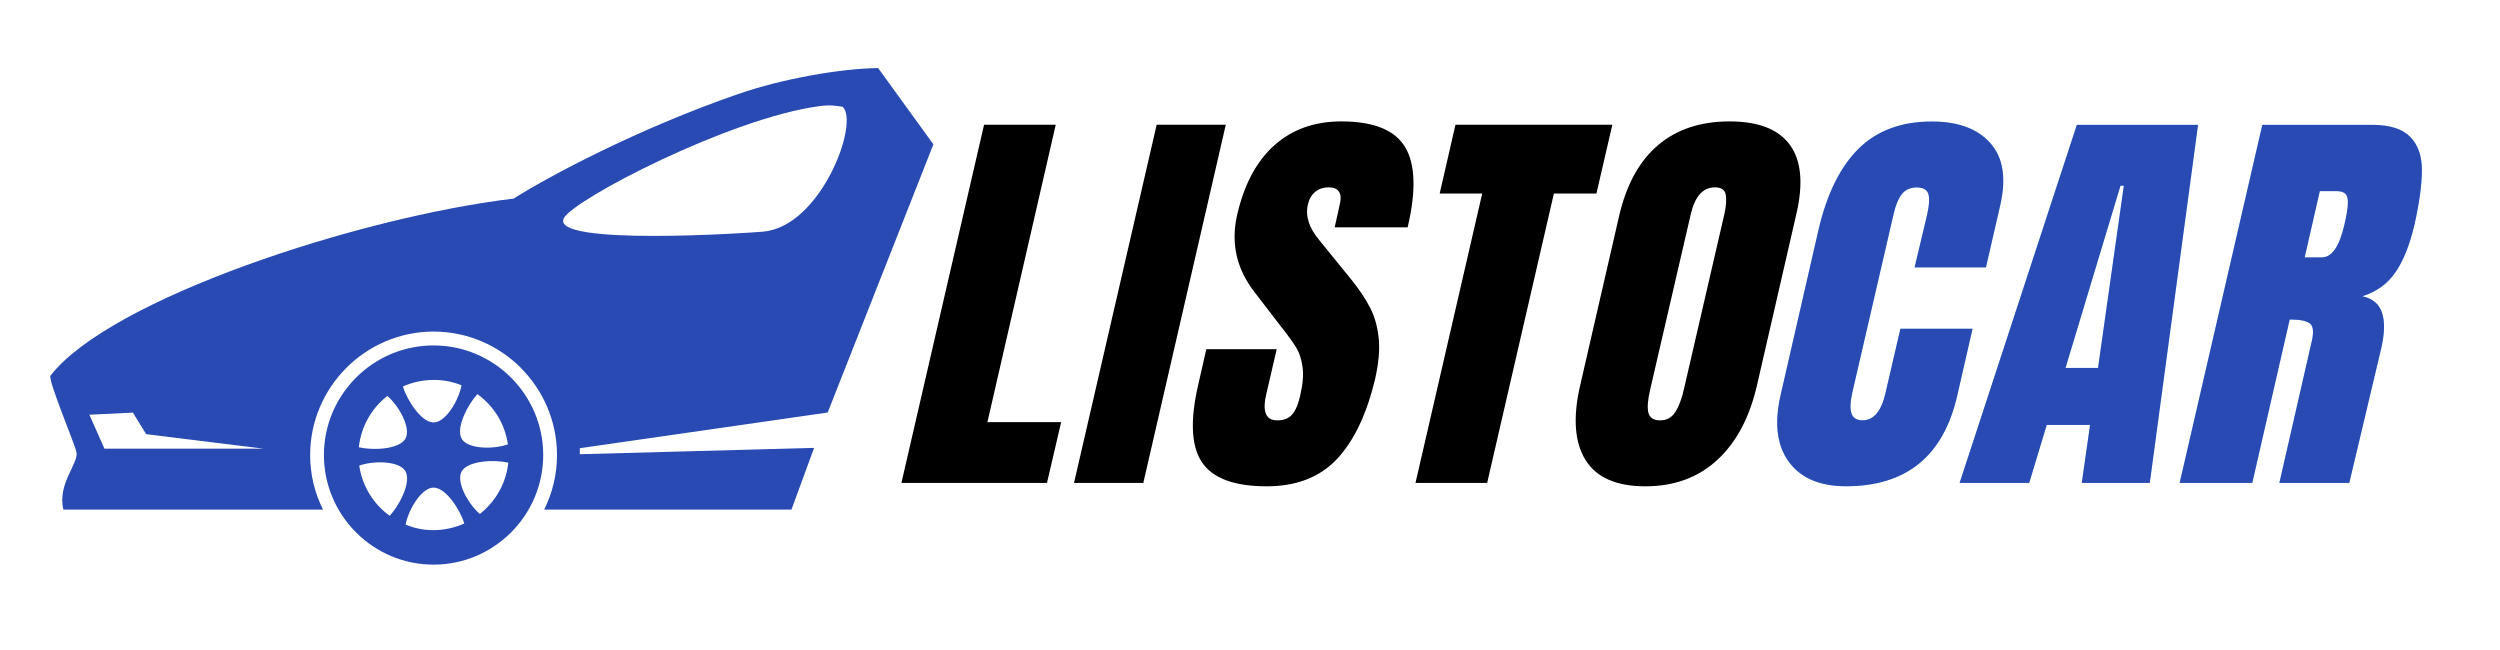
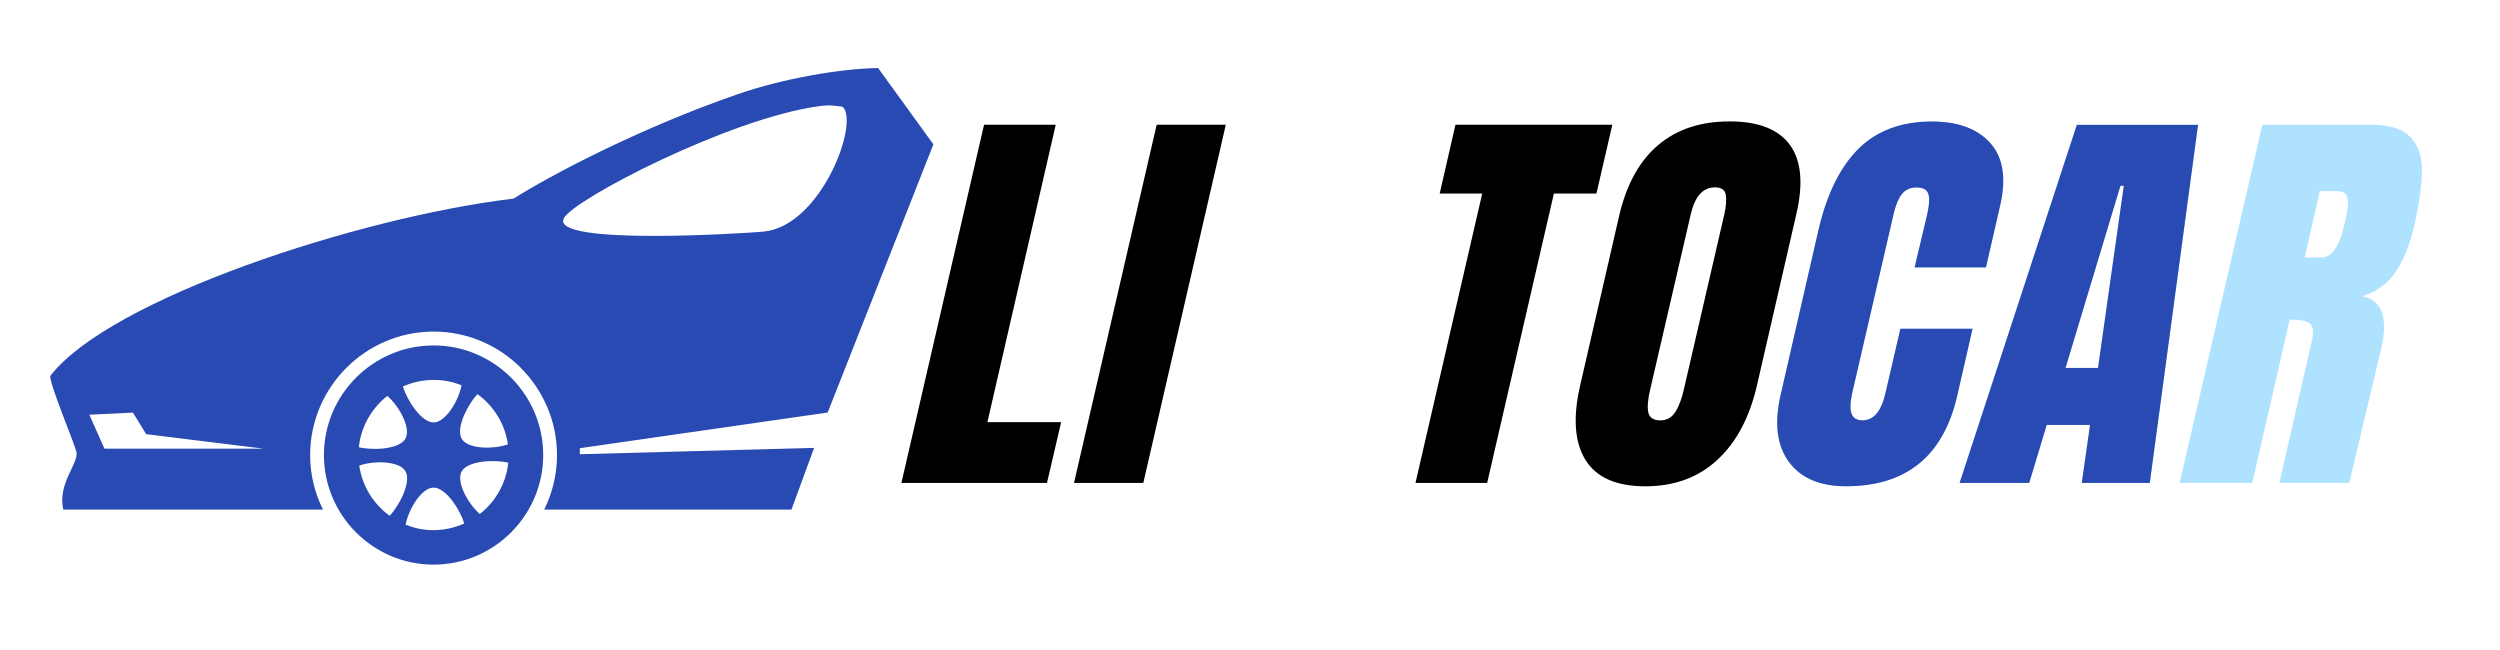
<svg xmlns="http://www.w3.org/2000/svg" class="h-9 py-0.5 w-auto" version="1.2" preserveAspectRatio="xMidYMid meet" viewBox="63.75 158.25 245.25 63.75" zoomAndPan="magnify" style="max-height: 500px" width="245.25" height="63.75">
  <defs>
    <clipPath id="279fe30e61">
      <path d="M 68.367 164.926 L 155.367 164.926 L 155.367 213.676 L 68.367 213.676 Z M 68.367 164.926" />
    </clipPath>
  </defs>
  <g id="8ec216cf8b">
    <rect style="fill:#ffffff;fill-opacity:0;stroke:none;" height="375" y="0" width="375" x="0" />
    <rect style="fill:#ffffff;fill-opacity:0;stroke:none;" height="375" y="0" width="375" x="0" />
    <g style="fill:#000000;fill-opacity:1;">
      <g transform="translate(154.63, 205.629)">
        <path d="M -2.453 0 L 5.656 -35.141 L 12.688 -35.141 L 5.984 -5.969 L 13.219 -5.969 L 11.828 0 Z M -2.453 0" style="stroke:none" />
      </g>
    </g>
    <g style="fill:#000000;fill-opacity:1;">
      <g transform="translate(171.891, 205.629)">
        <path d="M -2.781 0 L 5.328 -35.141 L 12.109 -35.141 L 4.016 0 Z M -2.781 0" style="stroke:none" />
      </g>
    </g>
    <g style="fill:#000000;fill-opacity:1;">
      <g transform="translate(182.199, 205.629)">
-         <path d="M 5.812 0.328 C 2.625 0.328 0.504 -0.461 -0.547 -2.047 C -1.598 -3.629 -1.711 -6.176 -0.891 -9.688 L -0.109 -13.125 L 6.797 -13.125 L 5.781 -8.75 C 5.363 -7.008 5.719 -6.141 6.844 -6.141 C 7.469 -6.141 7.945 -6.32 8.281 -6.688 C 8.625 -7.051 8.895 -7.672 9.094 -8.547 C 9.363 -9.691 9.441 -10.641 9.328 -11.391 C 9.223 -12.141 9.02 -12.766 8.719 -13.266 C 8.414 -13.773 7.844 -14.562 7 -15.625 L 4.672 -18.656 C 2.867 -20.945 2.281 -23.484 2.906 -26.266 C 3.594 -29.266 4.805 -31.547 6.547 -33.109 C 8.297 -34.68 10.492 -35.469 13.141 -35.469 C 16.297 -35.469 18.379 -34.629 19.391 -32.953 C 20.398 -31.273 20.484 -28.648 19.641 -25.078 L 12.484 -25.078 L 13.016 -27.484 C 13.117 -27.953 13.078 -28.32 12.891 -28.594 C 12.703 -28.863 12.375 -29 11.906 -29 C 11.363 -29 10.914 -28.848 10.562 -28.547 C 10.207 -28.254 9.973 -27.848 9.859 -27.328 C 9.586 -26.18 9.973 -24.992 11.016 -23.766 L 14.203 -19.844 C 14.941 -18.914 15.523 -18.035 15.953 -17.203 C 16.391 -16.367 16.672 -15.383 16.797 -14.25 C 16.922 -13.125 16.805 -11.781 16.453 -10.219 C 15.629 -6.758 14.379 -4.133 12.703 -2.344 C 11.023 -0.562 8.727 0.328 5.812 0.328 Z M 5.812 0.328" style="stroke:none" />
-       </g>
+         </g>
    </g>
    <g style="fill:#000000;fill-opacity:1;">
      <g transform="translate(202.077, 205.629)">
        <path d="M 0.531 0 L 7.078 -28.391 L 2.906 -28.391 L 4.453 -35.141 L 19.844 -35.141 L 18.281 -28.391 L 14.109 -28.391 L 7.562 0 Z M 0.531 0" style="stroke:none" />
      </g>
    </g>
    <g style="fill:#000000;fill-opacity:1;">
      <g transform="translate(219.297, 205.629)">
        <path d="M 5.859 0.328 C 3.016 0.328 1.055 -0.535 -0.016 -2.266 C -1.086 -4.004 -1.258 -6.441 -0.531 -9.578 L 3.312 -26.297 C 4.031 -29.328 5.301 -31.613 7.125 -33.156 C 8.945 -34.695 11.281 -35.469 14.125 -35.469 C 16.957 -35.469 18.93 -34.695 20.047 -33.156 C 21.172 -31.613 21.375 -29.328 20.656 -26.297 L 16.812 -9.578 C 16.082 -6.41 14.781 -3.969 12.906 -2.25 C 11.039 -0.531 8.691 0.328 5.859 0.328 Z M 7.328 -6.141 C 7.953 -6.141 8.441 -6.41 8.797 -6.953 C 9.148 -7.492 9.438 -8.258 9.656 -9.25 L 13.625 -26.422 C 13.789 -27.191 13.832 -27.812 13.75 -28.281 C 13.664 -28.758 13.312 -29 12.688 -29 C 11.508 -29 10.719 -28.113 10.312 -26.344 L 6.344 -9.203 C 6.102 -8.191 6.039 -7.426 6.156 -6.906 C 6.281 -6.395 6.672 -6.141 7.328 -6.141 Z M 7.328 -6.141" style="stroke:none" />
      </g>
    </g>
    <g style="fill:#38b6ff;fill-opacity:0.4;">
      <g transform="translate(239.18, 205.624)">
        <path d="M 5.656 0.328 C 3.094 0.328 1.223 -0.473 0.047 -2.078 C -1.129 -3.691 -1.391 -5.898 -0.734 -8.703 L 2.984 -24.906 C 3.805 -28.395 5.113 -31.023 6.906 -32.797 C 8.707 -34.566 11.098 -35.453 14.078 -35.453 C 16.66 -35.453 18.578 -34.742 19.828 -33.328 C 21.086 -31.91 21.406 -29.863 20.781 -27.188 L 19.391 -21.141 L 12.391 -21.141 L 13.625 -26.328 C 13.844 -27.336 13.875 -28.031 13.719 -28.406 C 13.57 -28.789 13.195 -28.984 12.594 -28.984 C 11.969 -28.984 11.484 -28.766 11.141 -28.328 C 10.805 -27.898 10.539 -27.266 10.344 -26.422 L 6.266 -8.797 C 6.066 -7.867 6.051 -7.191 6.219 -6.766 C 6.383 -6.348 6.738 -6.141 7.281 -6.141 C 8.375 -6.141 9.125 -7.023 9.531 -8.797 L 11 -15.125 L 18.078 -15.125 L 16.562 -8.5 C 15.195 -2.613 11.562 0.328 5.656 0.328 Z M 5.656 0.328" style="stroke:none" />
      </g>
    </g>
    <g style="fill:#38b6ff;fill-opacity:0.4;">
      <g transform="translate(259.378, 205.624)">
        <path d="M -3.391 0 L 8.109 -35.125 L 20 -35.125 L 15.266 0 L 8.594 0 L 9.406 -5.688 L 5.156 -5.688 L 3.438 0 Z M 7 -11.281 L 10.188 -11.281 L 12.719 -29.156 L 12.391 -29.156 Z M 7 -11.281" style="stroke:none" />
      </g>
    </g>
    <g style="fill:#38b6ff;fill-opacity:0.4;">
      <g transform="translate(280.027, 205.624)">
        <path d="M 5.656 -35.125 L 16.438 -35.125 C 18.156 -35.125 19.395 -34.734 20.156 -33.953 C 20.926 -33.18 21.312 -32.094 21.312 -30.688 C 21.312 -29.281 21.066 -27.488 20.578 -25.312 C 20.109 -23.32 19.484 -21.766 18.703 -20.641 C 17.93 -19.523 16.852 -18.75 15.469 -18.312 C 16.469 -18.094 17.109 -17.562 17.391 -16.719 C 17.68 -15.875 17.664 -14.734 17.344 -13.297 L 14.188 0 L 7.328 0 L 10.469 -13.734 C 10.719 -14.723 10.676 -15.352 10.344 -15.625 C 10.02 -15.895 9.352 -16.031 8.344 -16.031 L 4.672 0 L -2.453 0 Z M 11.5 -22.125 C 12.477 -22.125 13.211 -23.188 13.703 -25.312 C 13.922 -26.238 14.035 -26.93 14.047 -27.391 C 14.066 -27.859 13.988 -28.18 13.812 -28.359 C 13.633 -28.535 13.336 -28.625 12.922 -28.625 L 11.297 -28.625 L 9.812 -22.125 Z M 11.5 -22.125" style="stroke:none" />
      </g>
    </g>
    <g style="fill:#294ab3;fill-opacity:1;">
      <g transform="translate(239.18, 205.624)">
        <path d="M 5.656 0.328 C 3.094 0.328 1.223 -0.473 0.047 -2.078 C -1.129 -3.691 -1.391 -5.898 -0.734 -8.703 L 2.984 -24.906 C 3.805 -28.395 5.113 -31.023 6.906 -32.797 C 8.707 -34.566 11.098 -35.453 14.078 -35.453 C 16.66 -35.453 18.578 -34.742 19.828 -33.328 C 21.086 -31.91 21.406 -29.863 20.781 -27.188 L 19.391 -21.141 L 12.391 -21.141 L 13.625 -26.328 C 13.844 -27.336 13.875 -28.031 13.719 -28.406 C 13.57 -28.789 13.195 -28.984 12.594 -28.984 C 11.969 -28.984 11.484 -28.766 11.141 -28.328 C 10.805 -27.898 10.539 -27.266 10.344 -26.422 L 6.266 -8.797 C 6.066 -7.867 6.051 -7.191 6.219 -6.766 C 6.383 -6.348 6.738 -6.141 7.281 -6.141 C 8.375 -6.141 9.125 -7.023 9.531 -8.797 L 11 -15.125 L 18.078 -15.125 L 16.562 -8.5 C 15.195 -2.613 11.562 0.328 5.656 0.328 Z M 5.656 0.328" style="stroke:none" />
      </g>
    </g>
    <g style="fill:#294ab3;fill-opacity:1;">
      <g transform="translate(259.378, 205.624)">
        <path d="M -3.391 0 L 8.109 -35.125 L 20 -35.125 L 15.266 0 L 8.594 0 L 9.406 -5.688 L 5.156 -5.688 L 3.438 0 Z M 7 -11.281 L 10.188 -11.281 L 12.719 -29.156 L 12.391 -29.156 Z M 7 -11.281" style="stroke:none" />
      </g>
    </g>
    <g style="fill:#294ab3;fill-opacity:1;">
      <g transform="translate(280.027, 205.624)">
-         <path d="M 5.656 -35.125 L 16.438 -35.125 C 18.156 -35.125 19.395 -34.734 20.156 -33.953 C 20.926 -33.18 21.312 -32.094 21.312 -30.688 C 21.312 -29.281 21.066 -27.488 20.578 -25.312 C 20.109 -23.32 19.484 -21.766 18.703 -20.641 C 17.93 -19.523 16.852 -18.75 15.469 -18.312 C 16.469 -18.094 17.109 -17.562 17.391 -16.719 C 17.68 -15.875 17.664 -14.734 17.344 -13.297 L 14.188 0 L 7.328 0 L 10.469 -13.734 C 10.719 -14.723 10.676 -15.352 10.344 -15.625 C 10.02 -15.895 9.352 -16.031 8.344 -16.031 L 4.672 0 L -2.453 0 Z M 11.5 -22.125 C 12.477 -22.125 13.211 -23.188 13.703 -25.312 C 13.922 -26.238 14.035 -26.93 14.047 -27.391 C 14.066 -27.859 13.988 -28.18 13.812 -28.359 C 13.633 -28.535 13.336 -28.625 12.922 -28.625 L 11.297 -28.625 L 9.812 -22.125 Z M 11.5 -22.125" style="stroke:none" />
-       </g>
+         </g>
    </g>
    <g clip-path="url(#279fe30e61)" clip-rule="nonzero">
      <path d="M 98.953 202.129 C 99.164 200.09 100.215 198.289 101.75 197.09 C 102.969 198.148 104.16 200.391 103.473 201.363 C 102.793 202.332 100.34 202.449 98.953 202.129 M 101.98 208.852 C 100.395 207.707 99.281 205.941 98.992 203.922 C 100.52 203.395 103.066 203.473 103.566 204.555 C 104.062 205.629 102.945 207.809 101.98 208.852 Z M 109.297 209.602 C 108.375 210.02 107.305 210.258 106.281 210.258 C 105.262 210.258 104.391 210.062 103.539 209.719 C 103.848 208.133 105.184 205.977 106.371 206.086 C 107.551 206.191 108.875 208.242 109.297 209.602 Z M 113.613 203.637 C 113.402 205.676 112.352 207.469 110.82 208.672 C 109.602 207.609 108.406 205.379 109.094 204.41 C 109.777 203.445 112.227 203.32 113.613 203.637 Z M 110.586 196.914 C 112.176 198.062 113.289 199.82 113.574 201.844 C 112.051 202.371 109.5 202.297 109 201.215 C 108.508 200.145 109.621 197.957 110.586 196.914 Z M 106.281 195.52 C 107.305 195.52 108.18 195.707 109.027 196.047 C 108.723 197.633 107.383 199.797 106.199 199.688 C 105.016 199.582 103.695 197.52 103.273 196.164 C 104.191 195.75 105.262 195.52 106.281 195.52 Z M 106.281 192.137 C 112.203 192.137 117.039 196.965 117.039 202.887 C 117.039 208.809 112.203 213.641 106.281 213.641 C 100.359 213.641 95.527 208.809 95.527 202.887 C 95.527 196.965 100.359 192.137 106.281 192.137 Z M 146.414 168.723 C 145.57 168.617 145.25 168.516 144.098 168.668 C 135.355 169.836 119.984 177.824 119.062 179.66 C 117.695 182.379 137.043 181.121 138.637 180.973 C 144.297 180.449 148.09 170.262 146.414 168.723 Z M 149.895 164.926 L 155.316 172.41 L 144.945 198.719 L 120.629 202.219 L 120.629 202.809 L 143.613 202.188 L 141.391 208.242 L 117.133 208.242 C 117.938 206.625 118.391 204.816 118.391 202.902 L 118.391 202.855 C 118.383 199.543 117.023 196.527 114.844 194.344 L 114.844 194.332 C 112.656 192.148 109.629 190.781 106.297 190.777 L 106.254 190.777 C 102.934 190.789 99.922 192.145 97.738 194.328 C 95.547 196.516 94.18 199.547 94.176 202.871 L 94.176 202.914 C 94.176 204.828 94.637 206.637 95.438 208.242 L 69.969 208.242 C 69.348 205.723 71.496 203.691 71.25 202.586 C 71.074 201.789 68.418 195.473 68.703 195.102 C 74.523 187.582 98.852 179.566 114.141 177.73 C 117.473 175.613 126.258 170.898 136.172 167.473 C 140.477 165.98 146.16 164.977 149.895 164.926 Z M 72.516 198.934 L 73.996 202.266 L 89.625 202.266 L 78.086 200.84 L 76.789 198.727 Z M 72.516 198.934" style="stroke:none;fill-rule:evenodd;fill:#294ab3;fill-opacity:1;" />
    </g>
  </g>
</svg>